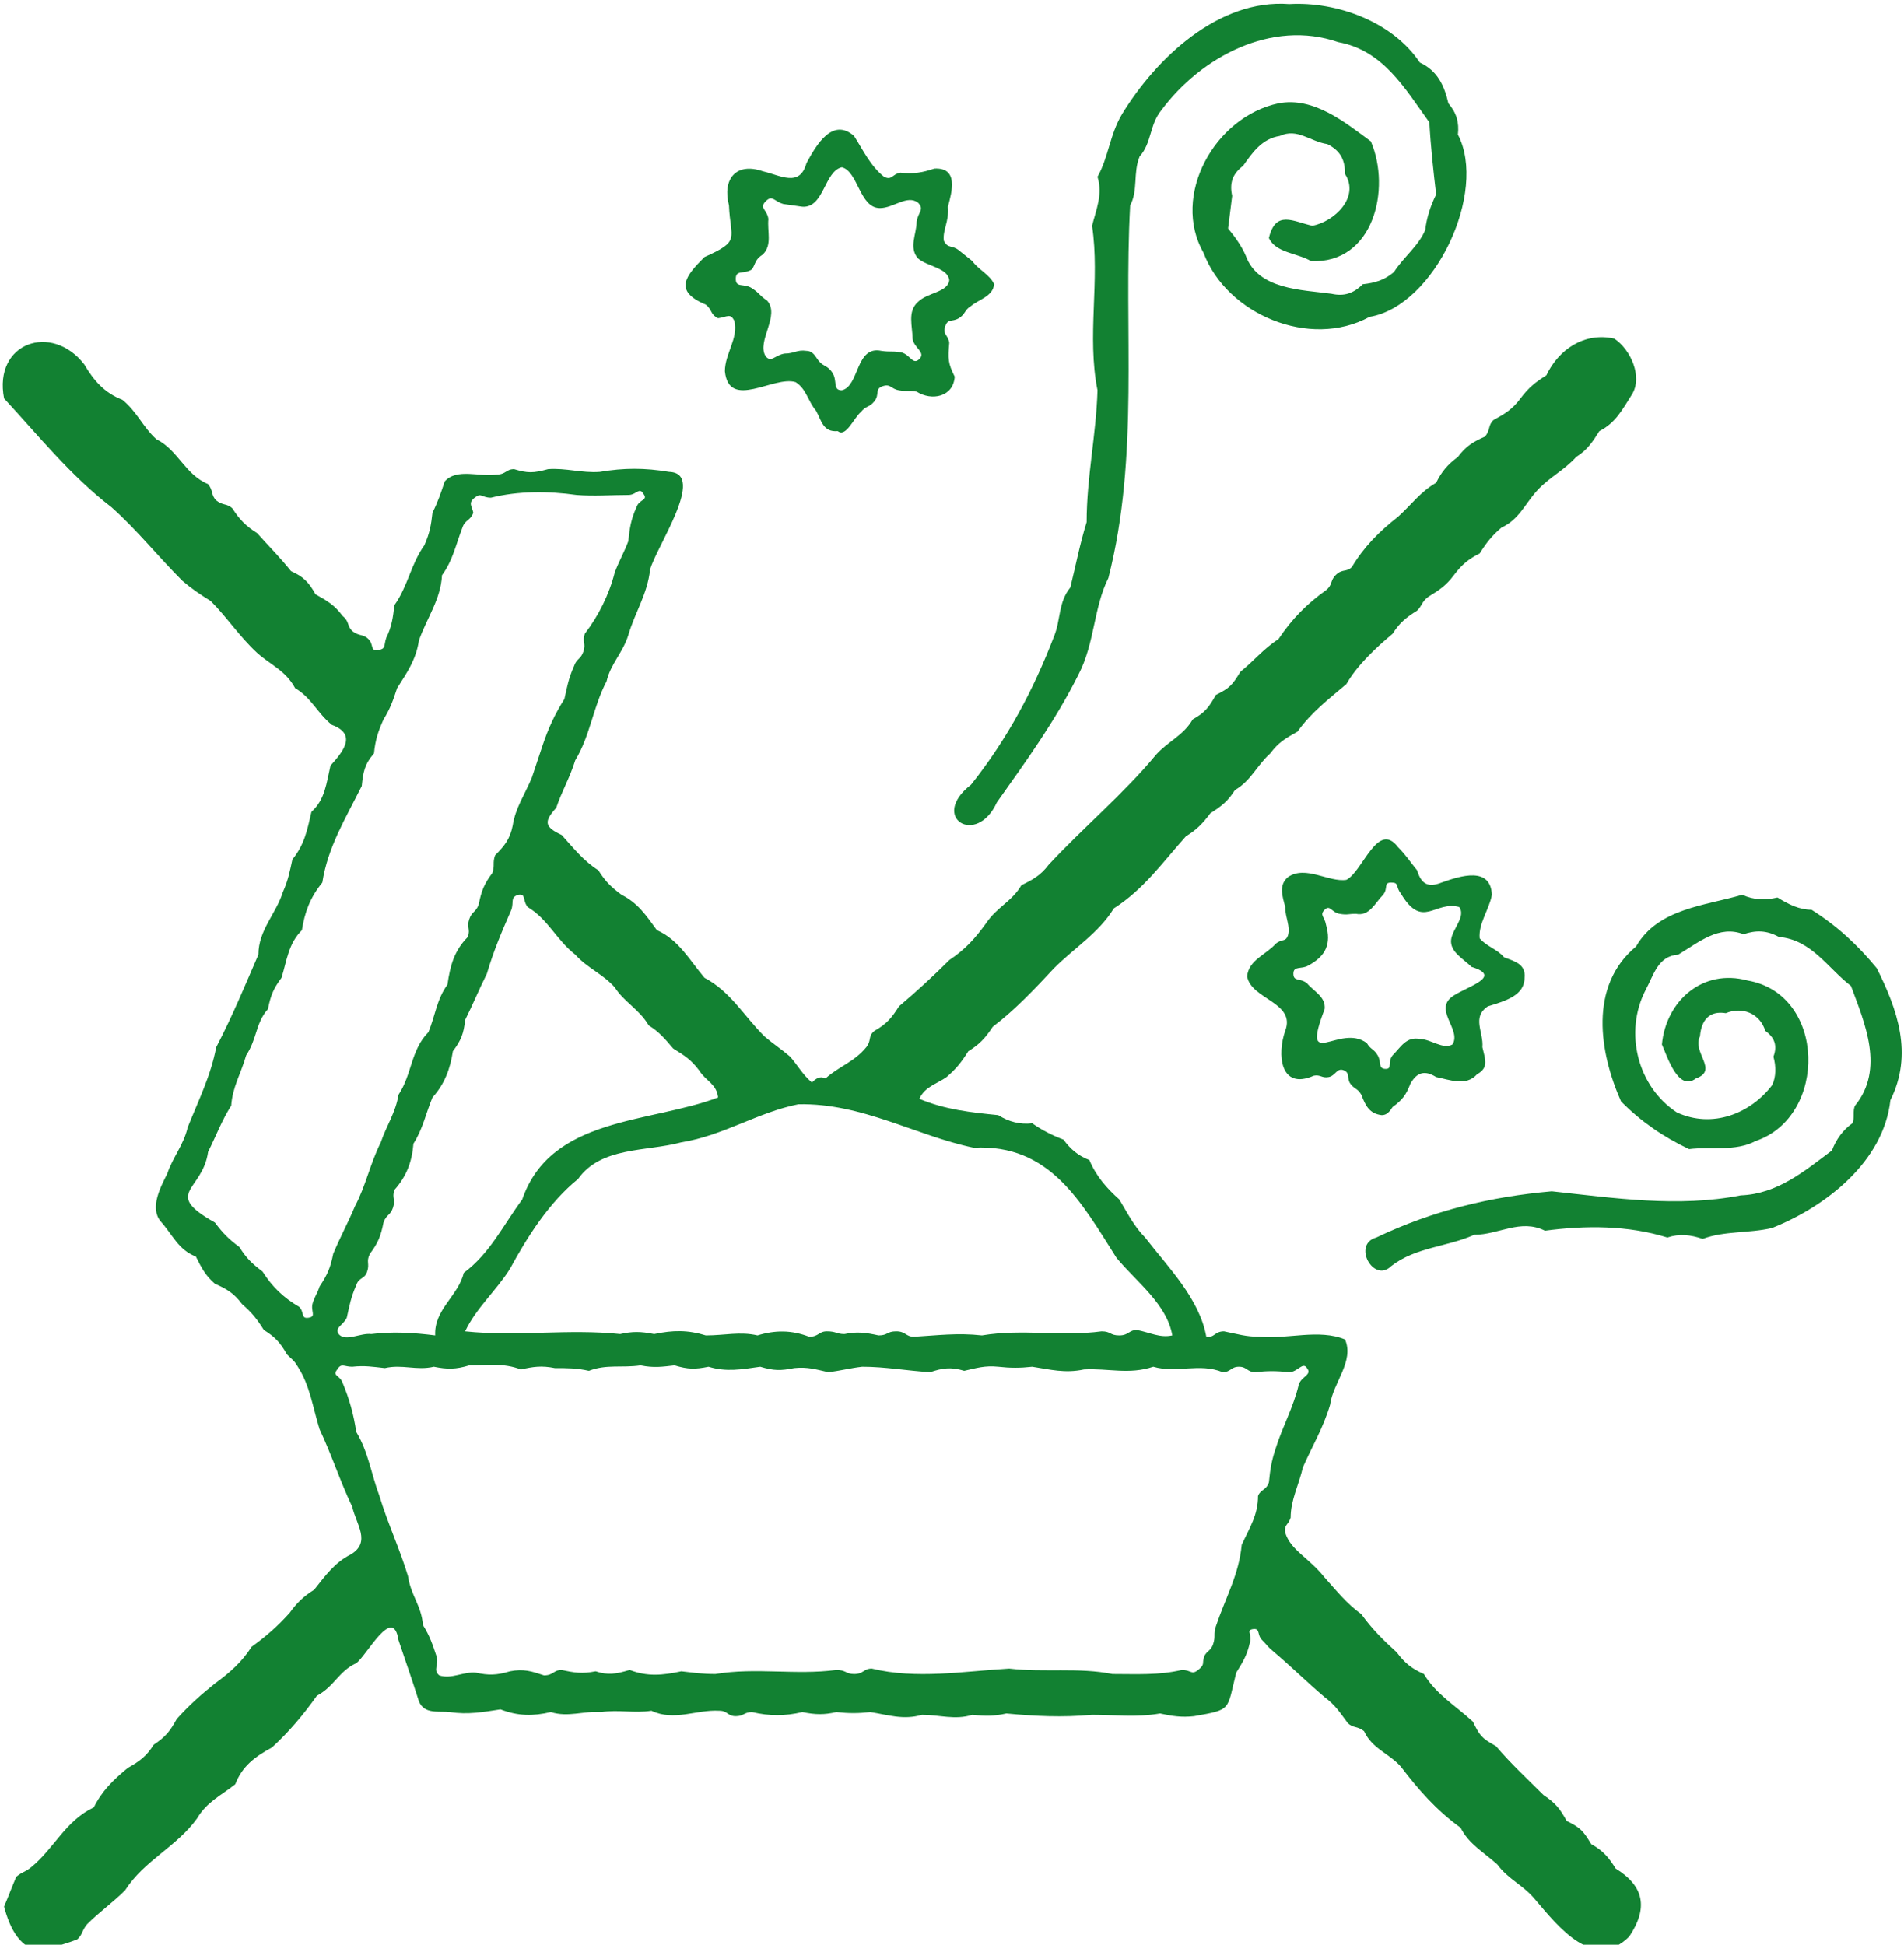
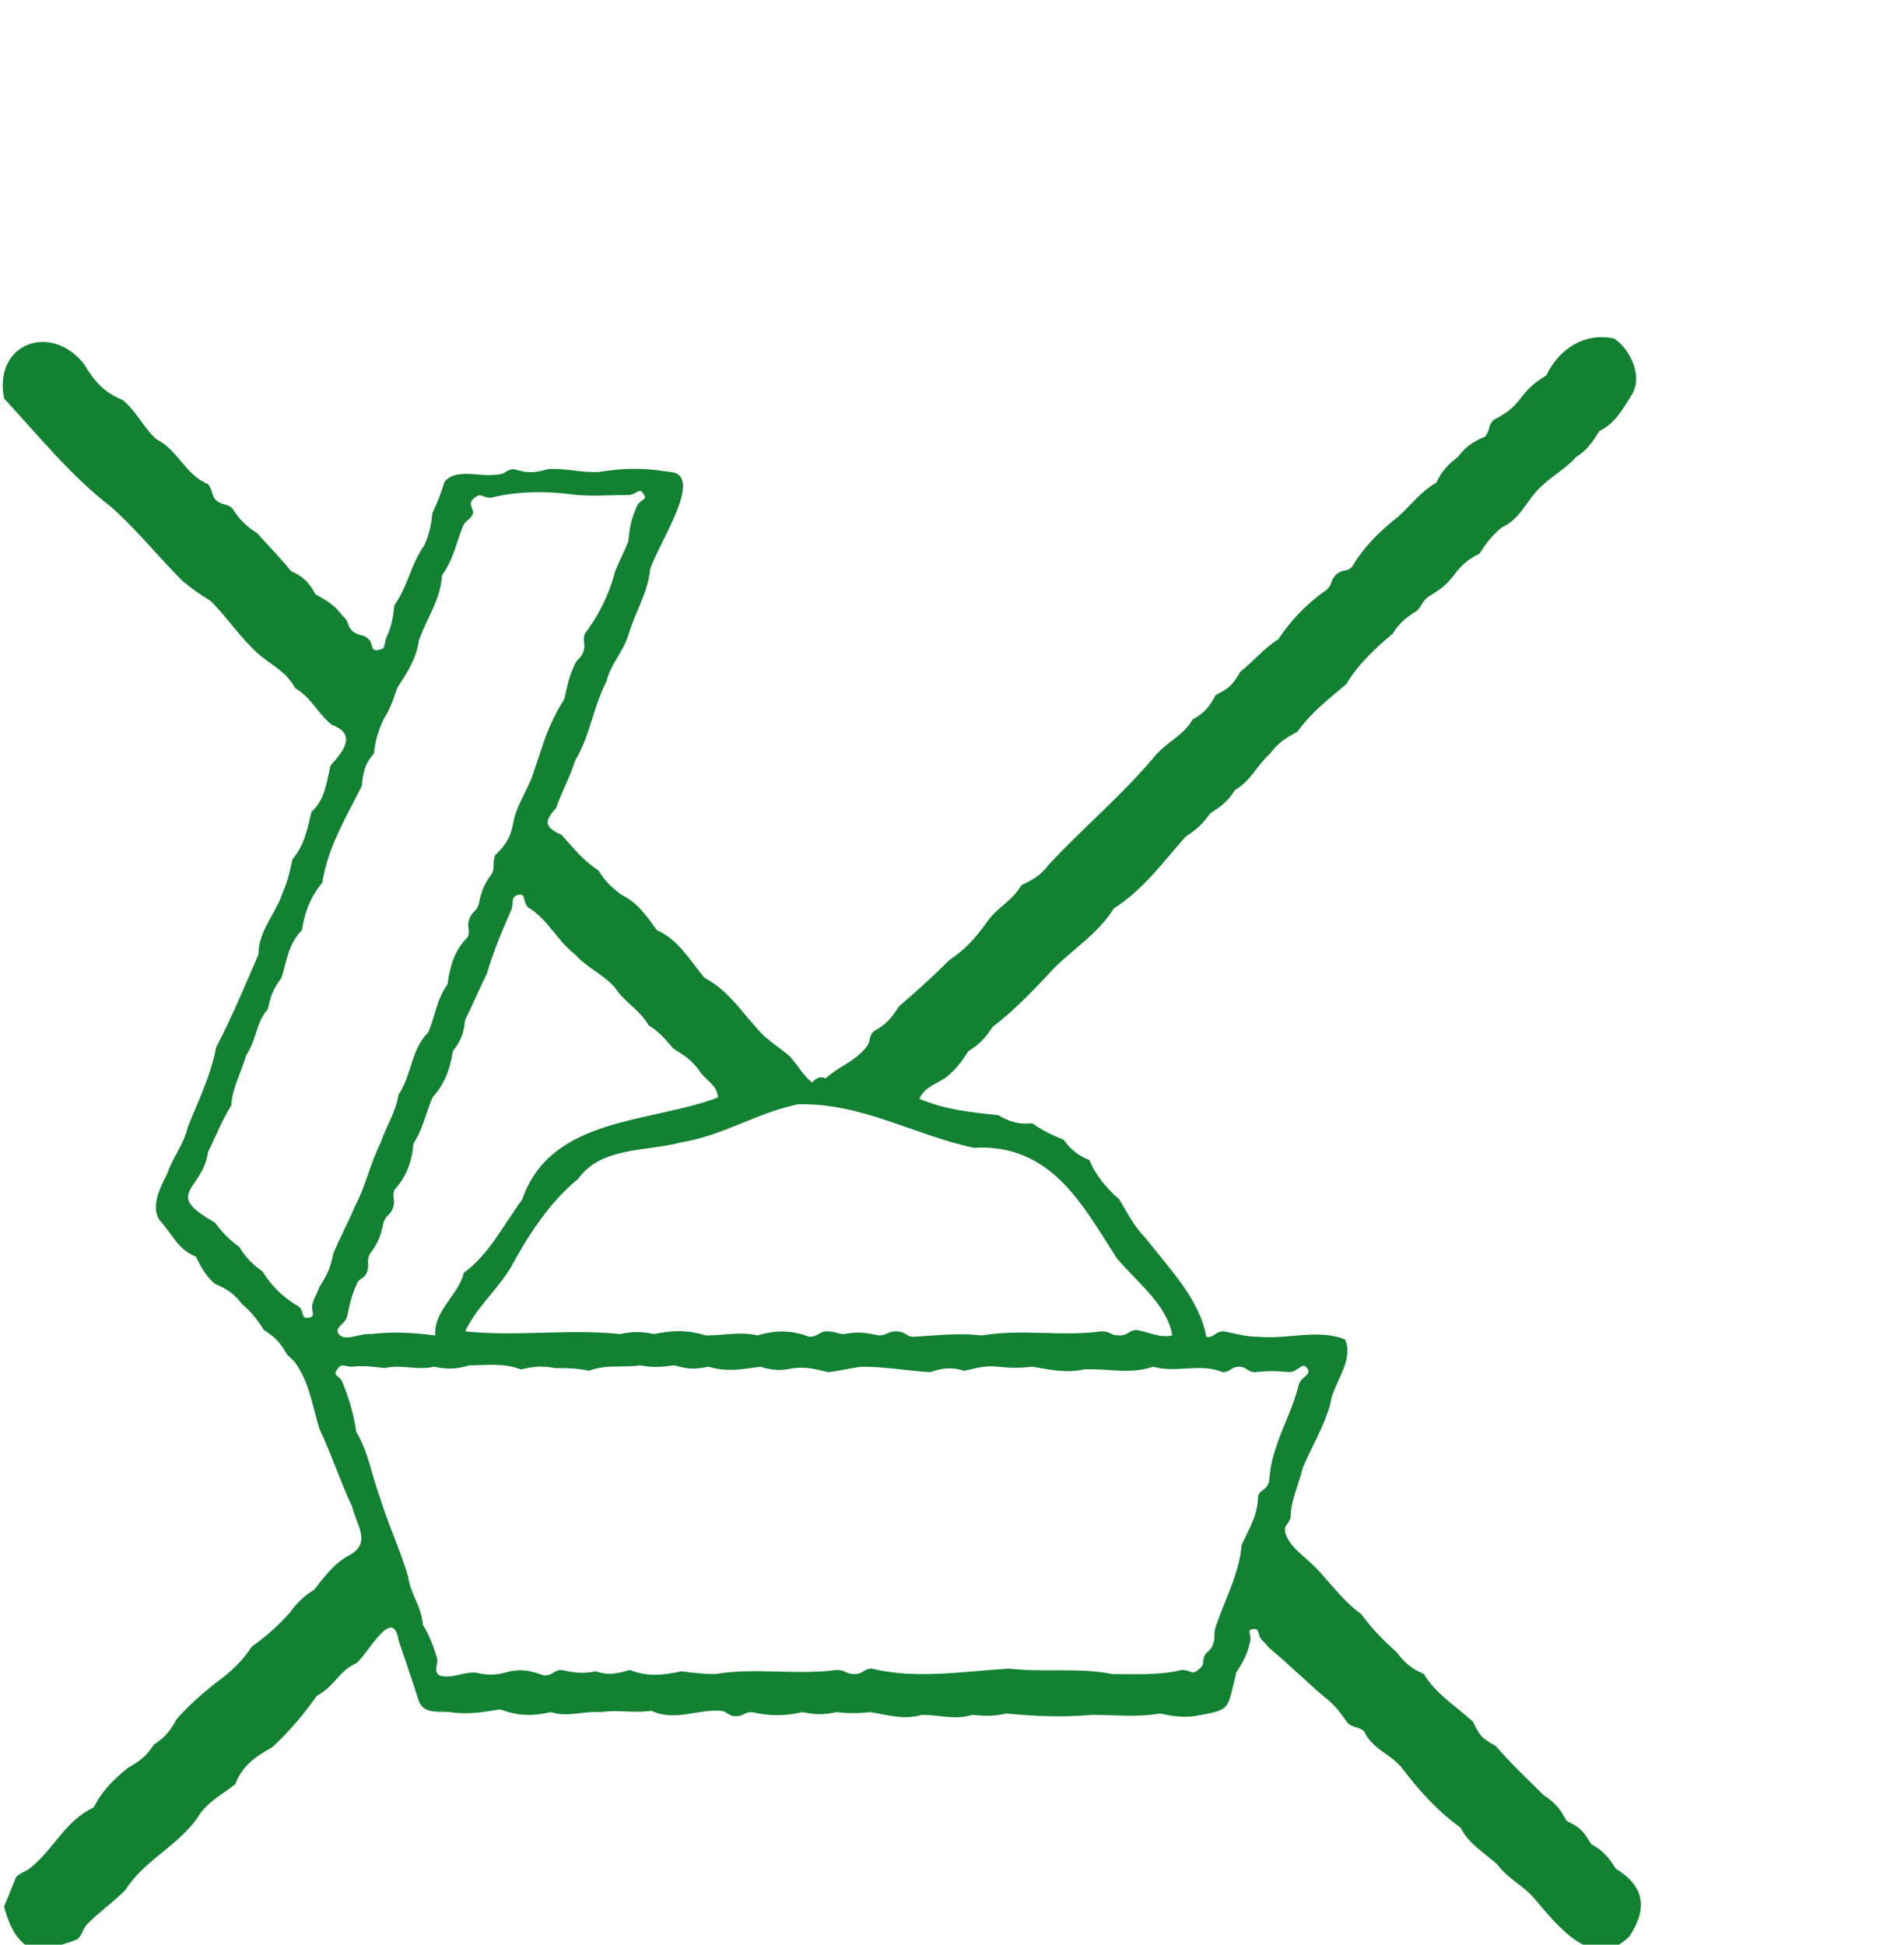
<svg xmlns="http://www.w3.org/2000/svg" version="1.1" id="pic-caution6" x="0px" y="0px" width="140px" height="143px" viewBox="0 0 140 143" style="enable-background:new 0 0 140 143;" xml:space="preserve">
  <style type="text/css">
	.st0{fill:#128132;}
</style>
  <g>
    <path class="st0" d="M94.5,112.7c-0.1-0.6,0.2-0.5,0.4-1.1c0-1.3,0.6-2.4,0.9-3.7c0.7-1.6,1.5-2.9,2-4.6c0.2-1.6,1.8-3.2,1.1-4.8   c-1.9-0.8-4.3,0-6.3-0.2c-1,0-1.6-0.2-2.6-0.4c-0.7,0-0.7,0.5-1.3,0.4c-0.5-2.8-2.8-5.1-4.5-7.3c-0.8-0.8-1.3-1.8-1.9-2.8   c-0.9-0.8-1.7-1.7-2.2-2.9c-0.8-0.3-1.4-0.8-1.9-1.5c-0.8-0.3-1.6-0.7-2.3-1.2c-0.9,0.1-1.7-0.1-2.5-0.6c-2-0.2-3.9-0.4-5.8-1.2   c0.4-0.9,1.3-1.1,2-1.6c0.7-0.6,1.1-1.1,1.6-1.9c0.8-0.5,1.2-0.9,1.8-1.8c1.7-1.3,3.1-2.8,4.5-4.3c1.5-1.5,3.3-2.6,4.4-4.4   c2.2-1.4,3.6-3.4,5.3-5.3c0.8-0.5,1.2-0.9,1.8-1.7c0.8-0.5,1.3-0.9,1.8-1.7c1.2-0.7,1.6-1.8,2.6-2.7c0.6-0.8,1.1-1.1,2-1.6   c1-1.4,2.3-2.4,3.6-3.5c0.8-1.4,2.2-2.7,3.4-3.7c0.5-0.8,1-1.2,1.8-1.7c0.4-0.4,0.3-0.6,0.8-1c0.8-0.5,1.3-0.8,1.9-1.6   c0.6-0.8,1.1-1.2,1.9-1.6c0.5-0.8,0.9-1.3,1.6-1.9c1.3-0.6,1.7-1.7,2.6-2.7c0.9-1,2-1.5,2.9-2.5c0.8-0.5,1.2-1.1,1.7-1.9   c1.2-0.6,1.7-1.6,2.4-2.7c0.8-1.3-0.1-3.3-1.3-4.1c-2.2-0.5-4.1,0.8-5,2.7c-0.8,0.5-1.3,0.9-1.9,1.7c-0.6,0.8-1.1,1.1-2,1.6   c-0.4,0.4-0.2,0.7-0.6,1.2c-0.9,0.4-1.4,0.7-2,1.5c-0.8,0.6-1.2,1.1-1.6,1.9c-1.2,0.7-1.8,1.6-2.8,2.5c-1.4,1.1-2.5,2.2-3.4,3.7   c-0.4,0.4-0.7,0.1-1.2,0.6c-0.4,0.4-0.2,0.7-0.7,1.1c-1.4,1-2.5,2.1-3.5,3.6c-1.1,0.7-1.8,1.6-2.8,2.4c-0.6,1-0.8,1.2-1.8,1.7   c-0.5,0.9-0.8,1.3-1.7,1.8c-0.7,1.2-1.8,1.6-2.7,2.6c-2.4,2.9-5.3,5.3-7.9,8.1c-0.6,0.8-1.2,1.1-2,1.5c-0.7,1.2-1.8,1.6-2.6,2.8   c-0.8,1.1-1.5,1.9-2.7,2.7c-1.2,1.2-2.4,2.3-3.7,3.4c-0.5,0.8-0.9,1.3-1.8,1.8c-0.5,0.4-0.2,0.7-0.6,1.2c-0.9,1.1-2,1.4-3,2.3   c-0.4-0.2-0.7,0-1,0.3c-0.7-0.6-1-1.2-1.6-1.9c-0.7-0.6-1.2-0.9-1.9-1.5c-1.5-1.5-2.5-3.3-4.4-4.3c-1.1-1.3-1.9-2.8-3.5-3.5   c-0.8-1.1-1.4-2-2.6-2.6c-0.8-0.6-1.2-1-1.7-1.8c-1.1-0.7-1.8-1.6-2.7-2.6c-1.3-0.6-1.3-1-0.4-2c0.4-1.2,1-2.2,1.4-3.5   c1.1-1.8,1.3-3.9,2.3-5.8c0.3-1.3,1.2-2.1,1.6-3.4c0.5-1.7,1.4-3,1.6-4.8c0.4-1.6,4.2-7.1,1.4-7.2c-1.8-0.3-3.3-0.3-5.1,0   c-1.3,0.1-2.5-0.3-3.8-0.2c-1.1,0.3-1.5,0.3-2.5,0c-0.6,0-0.6,0.4-1.3,0.4c-1.2,0.2-2.9-0.5-3.8,0.5c-0.3,0.9-0.5,1.5-0.9,2.3   c-0.1,0.9-0.2,1.5-0.6,2.4c-1,1.4-1.2,3-2.2,4.4c-0.1,0.9-0.2,1.6-0.6,2.4c-0.2,0.6,0,0.8-0.6,0.9c-0.6,0.1-0.3-0.4-0.7-0.8   c-0.4-0.4-0.7-0.2-1.2-0.6c-0.4-0.4-0.2-0.7-0.7-1.1c-0.6-0.8-1.1-1.1-2-1.6c-0.5-0.9-0.9-1.3-1.8-1.7c-0.8-1-1.6-1.8-2.5-2.8   c-0.8-0.5-1.3-1-1.8-1.8c-0.4-0.4-0.7-0.2-1.2-0.6c-0.4-0.4-0.2-0.7-0.6-1.2c-1.7-0.7-2.2-2.5-3.8-3.3c-1-0.9-1.4-2-2.5-2.9   c-1.3-0.5-2.1-1.4-2.8-2.6c-2.4-3.1-6.7-1.6-5.9,2.5c2.5,2.7,4.9,5.7,7.9,8c1.9,1.7,3.4,3.6,5.2,5.4c0.7,0.6,1.3,1,2.1,1.5   c1.2,1.2,2.1,2.6,3.4,3.8c1,0.9,2.1,1.3,2.8,2.6c1.2,0.7,1.6,1.8,2.7,2.7c1.9,0.7,0.8,2-0.1,3c-0.3,1.3-0.4,2.5-1.4,3.4   c-0.3,1.3-0.5,2.4-1.4,3.5c-0.2,0.9-0.3,1.5-0.7,2.4c-0.5,1.6-1.8,2.8-1.8,4.6c-1,2.3-1.9,4.5-3.1,6.8c-0.4,2.1-1.3,3.9-2.1,5.9   c-0.3,1.3-1.1,2.2-1.5,3.4c-0.5,1-1.3,2.5-0.5,3.5c0.9,1,1.3,2.1,2.6,2.6c0.4,0.8,0.7,1.4,1.4,2c0.9,0.4,1.4,0.7,2,1.5   c0.7,0.6,1.1,1.1,1.6,1.9c0.8,0.5,1.2,0.9,1.7,1.8c0.4,0.4,0.5,0.4,0.8,0.9c0.9,1.4,1.1,3,1.6,4.6c0.9,1.9,1.5,3.8,2.4,5.7   c0.3,1.3,1.4,2.6-0.1,3.5c-1.2,0.6-1.9,1.6-2.7,2.6c-0.8,0.5-1.3,1-1.8,1.7c-0.9,1-1.7,1.7-2.8,2.5c-0.7,1.1-1.6,1.9-2.7,2.7   c-1,0.8-1.9,1.6-2.8,2.6c-0.5,0.9-0.8,1.3-1.7,1.9c-0.5,0.8-1,1.2-1.9,1.7c-1.1,0.9-1.9,1.7-2.5,2.9c-2.1,1-2.9,3-4.6,4.4   c-0.5,0.4-0.6,0.3-1.1,0.7c-0.3,0.7-0.6,1.5-0.9,2.2c0.4,1.5,1.2,3.4,3.1,3.2c0.7-0.3,1.6-0.5,2.3-0.8c0.4-0.4,0.3-0.6,0.7-1.1   c0.9-0.9,1.9-1.6,2.8-2.5c1.4-2.2,3.8-3.2,5.3-5.3c0.7-1.2,1.8-1.7,2.8-2.5c0.5-1.3,1.4-2,2.7-2.7c1.3-1.2,2.3-2.4,3.3-3.8   c1.3-0.7,1.6-1.8,2.9-2.4c0.8-0.6,2.7-4.3,3.1-1.7c0.5,1.5,1,2.9,1.5,4.5c0.4,1,1.5,0.7,2.3,0.8c1.3,0.2,2.4,0,3.7-0.2   c1.3,0.5,2.4,0.5,3.7,0.2c1.3,0.4,2.4-0.1,3.7,0c1.3-0.2,2.4,0.1,3.7-0.1c1.7,0.8,3.3-0.1,5,0c0.6,0,0.6,0.4,1.2,0.4   c0.6,0,0.6-0.3,1.2-0.3c1.3,0.3,2.4,0.3,3.7,0c1,0.2,1.6,0.2,2.5,0c0.9,0.1,1.6,0.1,2.5,0c1.3,0.2,2.4,0.6,3.8,0.2   c1.3,0,2.4,0.4,3.7,0c1,0.1,1.6,0.1,2.5-0.1c2.1,0.2,4.1,0.3,6.3,0.1c1.7,0,3.3,0.2,5-0.1c0.9,0.2,1.6,0.3,2.5,0.2   c2.8-0.5,2.4-0.4,3.1-3.2c0.5-0.8,0.8-1.3,1-2.2c0.2-0.6-0.3-0.9,0.2-1c0.6-0.1,0.3,0.4,0.7,0.8c0.4,0.4,0.4,0.5,0.9,0.9   c1.3,1.1,2.4,2.2,3.7,3.3c0.8,0.6,1.1,1.1,1.7,1.9c0.4,0.4,0.7,0.2,1.2,0.6c0.6,1.3,1.8,1.6,2.7,2.6c1.3,1.7,2.6,3.2,4.4,4.5   c0.6,1.2,1.7,1.8,2.7,2.7c0.8,1.1,1.9,1.5,2.8,2.6c1.7,2,4.3,5.3,6.9,2.7c1.4-2.1,1.1-3.7-1-5c-0.5-0.8-0.9-1.3-1.8-1.8   c-0.6-1-0.8-1.2-1.8-1.7c-0.5-0.9-0.8-1.3-1.7-1.9c-1.2-1.2-2.4-2.3-3.5-3.6c-1.1-0.6-1.2-0.8-1.7-1.8c-1.3-1.2-2.7-2-3.6-3.5   c-0.9-0.4-1.4-0.8-2-1.6c-1-0.9-1.8-1.7-2.6-2.8c-1.1-0.8-1.8-1.7-2.7-2.7C96.2,114.5,94.9,114,94.5,112.7 M71.6,84.4   c5.6-0.3,7.9,4,10.5,8.1c1.5,1.8,3.7,3.4,4.1,5.7c-0.9,0.2-1.6-0.2-2.6-0.4c-0.6,0-0.6,0.4-1.3,0.4s-0.6-0.3-1.3-0.3   c-3,0.4-5.8-0.2-8.8,0.3c-1.8-0.2-3.3,0-5,0.1c-0.6,0-0.6-0.4-1.3-0.4s-0.6,0.3-1.3,0.3c-0.9-0.2-1.6-0.3-2.5-0.1   c-0.6,0-0.6-0.2-1.3-0.2c-0.6,0-0.6,0.4-1.3,0.4c-1.3-0.5-2.5-0.5-3.8-0.1c-1.3-0.3-2.4,0-3.8,0c-1.3-0.4-2.4-0.4-3.8-0.1   c-1-0.2-1.6-0.2-2.5,0c-3.8-0.4-7.6,0.2-11.4-0.2c0.8-1.7,2.3-3,3.3-4.6c1.3-2.4,2.9-4.9,5-6.6c1.7-2.4,5-2,7.6-2.7   c3.1-0.5,5.6-2.2,8.6-2.8C63.4,81.1,67.3,83.5,71.6,84.4 M52.8,80.7c-5,1.9-12.3,1.4-14.4,7.5c-1.4,1.9-2.4,4-4.3,5.4   c-0.4,1.7-2.2,2.7-2.1,4.6c-1.6-0.2-3.1-0.3-4.7-0.1c-0.8-0.1-1.9,0.6-2.4,0c-0.3-0.5,0.3-0.6,0.6-1.2c0.2-0.9,0.3-1.5,0.7-2.4   c0.2-0.6,0.6-0.4,0.8-1c0.2-0.6-0.1-0.7,0.2-1.3c0.6-0.8,0.8-1.3,1-2.3c0.2-0.6,0.5-0.5,0.7-1.1c0.2-0.6-0.1-0.7,0.1-1.3   c0.9-1,1.3-2.1,1.4-3.4c0.7-1.1,0.9-2.2,1.4-3.4c0.9-1,1.3-2.1,1.5-3.4c0.6-0.8,0.8-1.3,0.9-2.3c0.6-1.2,1-2.2,1.6-3.4   c0.5-1.7,1.1-3.1,1.8-4.7c0.2-0.6-0.1-0.9,0.5-1.1c0.6-0.1,0.3,0.4,0.7,0.9c1.5,0.9,2.1,2.4,3.5,3.5c0.9,1,2,1.4,2.9,2.4   c0.7,1.1,1.8,1.6,2.5,2.8c0.8,0.5,1.2,1,1.8,1.7c0.8,0.5,1.3,0.8,1.9,1.6C51.9,79.5,52.7,79.7,52.8,80.7 M34.9,36.6   c0.5-0.4,0.5,0,1.2,0c2-0.5,4.2-0.5,6.3-0.2c1.3,0.1,2.5,0,3.8,0c0.6,0,0.8-0.6,1.1-0.1c0.4,0.5-0.3,0.4-0.5,1   c-0.4,0.9-0.5,1.5-0.6,2.5c-0.3,0.8-0.7,1.5-1,2.3c-0.4,1.6-1.2,3.2-2.2,4.5c-0.2,0.6,0.1,0.7-0.1,1.3c-0.2,0.6-0.5,0.5-0.7,1.1   c-0.4,0.9-0.5,1.5-0.7,2.4c-0.7,1.1-1.2,2.2-1.6,3.4c-0.3,0.9-0.5,1.5-0.8,2.4c-0.5,1.2-1.2,2.2-1.4,3.5c-0.2,1-0.6,1.5-1.3,2.2   c-0.2,0.6,0,0.7-0.2,1.3c-0.6,0.8-0.8,1.3-1,2.3c-0.2,0.6-0.5,0.5-0.7,1.1c-0.2,0.6,0.1,0.7-0.1,1.3c-1,1-1.3,2.1-1.5,3.5   c-0.8,1.1-0.9,2.3-1.4,3.5c-1.3,1.3-1.2,3.1-2.2,4.6c-0.2,1.3-0.9,2.3-1.3,3.5c-0.8,1.6-1.1,3.2-1.9,4.7c-0.5,1.2-1.1,2.3-1.6,3.5   c-0.2,1-0.4,1.5-1,2.4c-0.2,0.6-0.3,0.6-0.5,1.2c-0.2,0.6,0.3,1-0.3,1.1c-0.6,0.1-0.3-0.4-0.7-0.8c-1.2-0.7-2-1.5-2.7-2.6   c-0.8-0.6-1.2-1-1.7-1.8c-0.8-0.6-1.2-1-1.8-1.8c-3.9-2.2-0.9-2.3-0.5-5.2c0.6-1.2,1-2.3,1.7-3.4c0.1-1.4,0.7-2.3,1.1-3.7   c0.8-1.2,0.7-2.4,1.6-3.4c0.2-1,0.4-1.5,1-2.3c0.4-1.3,0.5-2.5,1.5-3.5c0.2-1.3,0.6-2.4,1.5-3.5c0.4-2.6,1.7-4.7,2.9-7.1   c0.1-1,0.2-1.6,0.9-2.4c0.1-1,0.3-1.6,0.7-2.5c0.5-0.8,0.7-1.4,1-2.3c0.7-1.1,1.4-2.1,1.6-3.5c0.6-1.7,1.6-3,1.7-4.8   c0.8-1.1,1-2.2,1.5-3.5c0.2-0.6,0.6-0.5,0.8-1.1C34.7,37.2,34.4,37,34.9,36.6 M88.1,122.8c-0.5,0.4-0.5,0-1.2,0   c-1.7,0.4-3.3,0.3-5.1,0.3c-2.5-0.5-5-0.1-7.6-0.4c-3.4,0.2-6.8,0.8-10.1,0c-0.6,0-0.6,0.4-1.3,0.4c-0.6,0-0.6-0.3-1.3-0.3   c-3,0.4-5.9-0.2-8.9,0.3c-1,0-1.6-0.1-2.5-0.2c-1.4,0.3-2.5,0.4-3.8-0.1c-1,0.3-1.6,0.4-2.5,0.1c-1,0.2-1.6,0.1-2.5-0.1   c-0.6,0-0.6,0.4-1.3,0.4c-0.9-0.3-1.5-0.5-2.5-0.3c-1,0.3-1.6,0.3-2.5,0.1c-0.9-0.1-1.8,0.5-2.7,0.2c-0.5-0.4,0-0.8-0.2-1.4   c-0.3-0.9-0.5-1.5-1-2.3c-0.1-1.4-0.9-2.2-1.1-3.6c-0.6-2-1.5-3.9-2.1-5.9c-0.6-1.6-0.8-3.2-1.7-4.7c-0.2-1.3-0.5-2.4-1-3.6   c-0.2-0.6-0.8-0.5-0.4-1c0.3-0.5,0.5-0.2,1.1-0.2c0.9-0.1,1.5,0,2.4,0.1c1.3-0.3,2.3,0.2,3.6-0.1c1,0.2,1.6,0.2,2.6-0.1   c1.3,0,2.5-0.2,3.8,0.3c0.9-0.2,1.5-0.3,2.5-0.1c0.9,0,1.6,0,2.5,0.2c1.3-0.5,2.4-0.2,3.8-0.4c1,0.2,1.6,0.1,2.5,0   c1,0.3,1.5,0.3,2.5,0.1c1.3,0.4,2.4,0.2,3.8,0c1,0.3,1.5,0.3,2.5,0.1c1-0.1,1.6,0.1,2.5,0.3c0.9-0.1,1.6-0.3,2.5-0.4   c1.7,0,3.3,0.3,5,0.4c0.9-0.3,1.5-0.4,2.5-0.1c0.9-0.2,1.5-0.4,2.5-0.3c0.9,0.1,1.6,0.1,2.5,0c1.3,0.2,2.4,0.5,3.8,0.2   c1.8-0.1,3.3,0.4,5.1-0.2c1.7,0.5,3.4-0.3,5.1,0.4c0.6,0,0.6-0.4,1.2-0.4c0.6,0,0.6,0.4,1.2,0.4c0.9-0.1,1.5-0.1,2.5,0   c0.6,0,1-0.8,1.3-0.3c0.4,0.5-0.4,0.6-0.6,1.2c-0.4,1.7-1.2,3.1-1.7,4.7c-0.3,0.9-0.4,1.5-0.5,2.5c-0.2,0.6-0.6,0.5-0.8,1   c0,1.4-0.6,2.3-1.2,3.6c-0.2,2.2-1.2,3.9-1.9,6c-0.2,0.6,0,0.7-0.2,1.3s-0.6,0.5-0.7,1.1C88.4,122.3,88.6,122.4,88.1,122.8" />
-     <path class="st0" d="M71.4,57.7c-3.1,2.4,0.4,4.6,1.9,1.3c2.2-3.1,4.3-6,6-9.4c1.2-2.3,1.1-4.9,2.2-7.1c2.3-9,1.1-18.2,1.6-27.4   c0.6-1.1,0.2-2.4,0.7-3.6c0.9-1,0.7-2.3,1.6-3.4c2.9-3.9,8.1-6.7,13-5c3.3,0.6,4.9,3.4,6.7,5.9c0.1,1.8,0.3,3.6,0.5,5.3   c-0.4,0.8-0.7,1.7-0.8,2.6c-0.5,1.2-1.6,2-2.3,3.1c-0.7,0.6-1.4,0.8-2.3,0.9c-0.7,0.7-1.4,0.9-2.3,0.7c-2.2-0.3-5.4-0.3-6.3-2.8   c-0.3-0.7-0.8-1.4-1.3-2c0.1-0.8,0.2-1.6,0.3-2.4c-0.2-0.9,0-1.6,0.8-2.2c0.7-1,1.4-2,2.7-2.2c1.3-0.6,2.2,0.4,3.5,0.6   c1,0.5,1.3,1.2,1.3,2.2c1.1,1.7-0.8,3.5-2.4,3.8c-1.4-0.3-2.7-1.2-3.2,0.9c0.5,1.1,2.1,1.1,3.1,1.7c4.6,0.2,5.9-5.3,4.4-8.8   C98.9,9,96.6,7.1,94,7.6c-4.7,1-7.9,6.8-5.5,11c1.7,4.5,7.8,7.1,12.2,4.7c4.8-0.8,8.7-9.2,6.5-13.4c0.1-0.9-0.1-1.6-0.7-2.3   c-0.3-1.3-0.8-2.4-2.1-3c-2-3-6.1-4.5-9.6-4.3c-5.2-0.4-9.8,4-12.3,8.1c-0.9,1.5-1,3.2-1.8,4.6c0.4,1.3-0.1,2.4-0.4,3.6   c0.6,4-0.4,8.1,0.4,12.1c-0.1,3.3-0.8,6.4-0.8,9.7c-0.5,1.6-0.8,3.2-1.2,4.8c-0.9,1.1-0.7,2.4-1.2,3.6C76,50.7,74.1,54.3,71.4,57.7    M138,71.2c-1.4-1.7-2.9-3.1-4.8-4.3c-0.9,0-1.7-0.4-2.5-0.9c-0.9,0.2-1.7,0.2-2.6-0.2c-2.7,0.8-6.2,1-7.8,3.8   c-3.5,2.9-2.7,7.8-1.1,11.4c1.5,1.5,3.1,2.6,5,3.5c1.6-0.2,3.4,0.2,4.9-0.6c5.3-1.8,5.2-10.8-0.6-11.8c-3.3-0.9-6,1.5-6.3,4.7   c0.4,0.9,1.2,3.5,2.5,2.5c1.7-0.6-0.3-1.9,0.3-3.1c0.1-1.2,0.7-1.9,1.9-1.7c1.2-0.5,2.5,0,2.9,1.3c0.7,0.5,0.9,1.1,0.6,1.9   c0.2,0.7,0.2,1.5-0.1,2.1c-1.6,2.1-4.4,3.2-7,2c-2.9-1.9-3.9-5.9-2.3-9c0.6-1.1,0.9-2.5,2.4-2.6c1.5-0.9,3-2.2,4.8-1.5   c0.9-0.3,1.7-0.3,2.6,0.2c2.4,0.2,3.6,2.3,5.3,3.6c1,2.7,2.5,6.1,0.3,8.8c-0.2,0.4,0,0.9-0.2,1.3c-0.7,0.5-1.2,1.2-1.5,2   c-2,1.5-4,3.2-6.7,3.3c-4.6,0.9-9.3,0.2-13.9-0.3c-4.5,0.4-8.7,1.4-12.9,3.4c-1.8,0.5-0.2,3.4,1.1,2.1c1.8-1.4,4.1-1.4,6.1-2.3   c1.8,0,3.4-1.2,5.2-0.3c3-0.4,6.1-0.4,9,0.5c0.9-0.3,1.7-0.2,2.6,0.1c1.6-0.6,3.4-0.4,5.1-0.8c4-1.6,8.2-4.9,8.7-9.4   C140.7,77.5,139.5,74.2,138,71.2 M112.1,71.9c0.1-1-0.7-1.2-1.5-1.5c-0.5-0.6-1.3-0.8-1.8-1.4c-0.1-1.1,0.7-2.1,0.9-3.2   c-0.1-2.1-2.3-1.4-3.7-0.9c-1,0.4-1.5,0.1-1.8-0.9c-0.5-0.6-0.8-1.1-1.4-1.7c-1.5-2-2.6,1.8-3.8,2.4c-1.3,0.2-3-1.1-4.3-0.2   c-0.7,0.6-0.4,1.4-0.2,2.2c0,0.8,0.4,1.4,0.2,2.1c-0.2,0.5-0.4,0.2-0.9,0.6c-0.7,0.8-2,1.2-2.1,2.4c0.3,1.7,3.6,1.9,2.8,4   c-0.6,1.7-0.4,4.4,2.1,3.3c0.5-0.1,0.6,0.2,1.1,0.1c0.5-0.1,0.6-0.7,1.1-0.5s0.2,0.6,0.5,1s0.5,0.3,0.8,0.8   c0.3,0.8,0.6,1.4,1.5,1.5c0.4,0,0.6-0.3,0.8-0.6c0.7-0.5,1-0.9,1.3-1.7c0.5-0.9,1.1-1,1.9-0.5c1,0.2,2.2,0.7,3-0.2   c0.9-0.5,0.6-1.1,0.4-2c0.1-1.1-0.8-2.2,0.4-3C110.7,73.6,112.1,73.2,112.1,71.9 M106.9,73.2c-1.6,1,0.6,2.5-0.1,3.6   c-0.7,0.4-1.6-0.4-2.4-0.4c-1-0.2-1.4,0.6-2,1.2c-0.4,0.5,0,1-0.5,1c-0.6,0-0.3-0.5-0.6-1c-0.3-0.5-0.5-0.4-0.8-0.9   c-2-1.5-4.9,2.2-3.1-2.5c0.1-0.9-0.8-1.3-1.3-1.9c-0.5-0.4-1-0.1-1-0.7s0.6-0.3,1.1-0.6c1.3-0.7,1.7-1.6,1.3-3   c-0.1-0.6-0.5-0.7-0.1-1.1s0.5,0.2,1.1,0.3c0.6,0.1,0.6,0,1.2,0c1,0.2,1.4-0.8,2-1.4c0.4-0.5,0-0.9,0.6-0.9c0.6,0,0.3,0.3,0.7,0.8   c1.6,2.7,2.5,0.5,4.3,1c0.5,0.7-0.5,1.6-0.6,2.4c-0.1,0.9,0.9,1.4,1.5,2C110.5,71.8,108,72.5,106.9,73.2 M54,23.6   c0.3,1.3-0.7,2.4-0.7,3.7c0.3,2.9,3.6,0.3,5.2,0.8c0.8,0.5,0.9,1.4,1.5,2.1c0.4,0.7,0.5,1.6,1.6,1.5c0.6,0.5,1.2-1,1.7-1.4   c0.4-0.5,0.6-0.3,1-0.8c0.4-0.5,0-0.9,0.6-1.1c0.6-0.2,0.6,0.2,1.2,0.3c0.6,0.1,0.6,0,1.3,0.1c1.1,0.7,2.7,0.4,2.8-1.1   c-0.5-1-0.5-1.3-0.4-2.5c-0.1-0.6-0.5-0.6-0.3-1.2c0.2-0.6,0.5-0.3,1-0.6s0.4-0.6,0.9-0.9c0.6-0.5,1.6-0.7,1.7-1.6   c-0.3-0.7-1.2-1.1-1.6-1.7c-0.5-0.4-0.5-0.4-1-0.8c-0.5-0.4-0.8-0.1-1.1-0.7c-0.1-0.8,0.4-1.4,0.3-2.5c0.3-1.1,0.8-2.9-1-2.8   c-0.9,0.3-1.5,0.4-2.5,0.3c-0.6,0.1-0.6,0.6-1.2,0.3c-1-0.8-1.5-1.9-2.2-3c-1.6-1.4-2.8,0.7-3.5,2c-0.5,1.8-1.9,0.9-3.2,0.6   c-2-0.7-3,0.6-2.5,2.5c0.1,2.5,0.9,2.6-1.8,3.8c-1.4,1.4-2.3,2.5,0.1,3.5c0.5,0.4,0.3,0.7,0.9,1C53.5,23.3,53.7,23,54,23.6    M56.1,18.7c0.7-0.7,0.3-1.7,0.4-2.6c-0.1-0.7-0.7-0.8-0.2-1.3c0.5-0.5,0.6,0,1.3,0.2c0.7,0.1,0.7,0.1,1.4,0.2   c1.6,0.1,1.6-2.6,2.9-2.9c1.2,0.3,1.3,3,2.8,3c1,0,2-1,2.8-0.4c0.5,0.5,0,0.7-0.1,1.4c0,0.9-0.6,1.9,0.1,2.7   c0.7,0.6,2.2,0.7,2.3,1.6c-0.1,0.9-1.6,0.9-2.3,1.6c-0.8,0.7-0.4,1.8-0.4,2.7c0.1,0.7,1,1,0.5,1.5c-0.5,0.5-0.7-0.4-1.4-0.5   c-0.7-0.1-0.7,0-1.4-0.1c-1.9-0.4-1.6,2.6-2.9,2.9c-0.7,0-0.3-0.7-0.7-1.3c-0.4-0.6-0.7-0.4-1.1-1c-0.2-0.3-0.4-0.6-0.8-0.6   c-0.7-0.1-0.9,0.2-1.6,0.2c-0.7,0.1-1,0.7-1.4,0.2c-0.7-1.1,1.1-3,0.1-4.1c-0.6-0.4-0.5-0.5-1.1-0.9s-1.2,0-1.2-0.7   c0-0.7,0.6-0.3,1.2-0.7C55.6,19.3,55.5,19.1,56.1,18.7" />
  </g>
</svg>